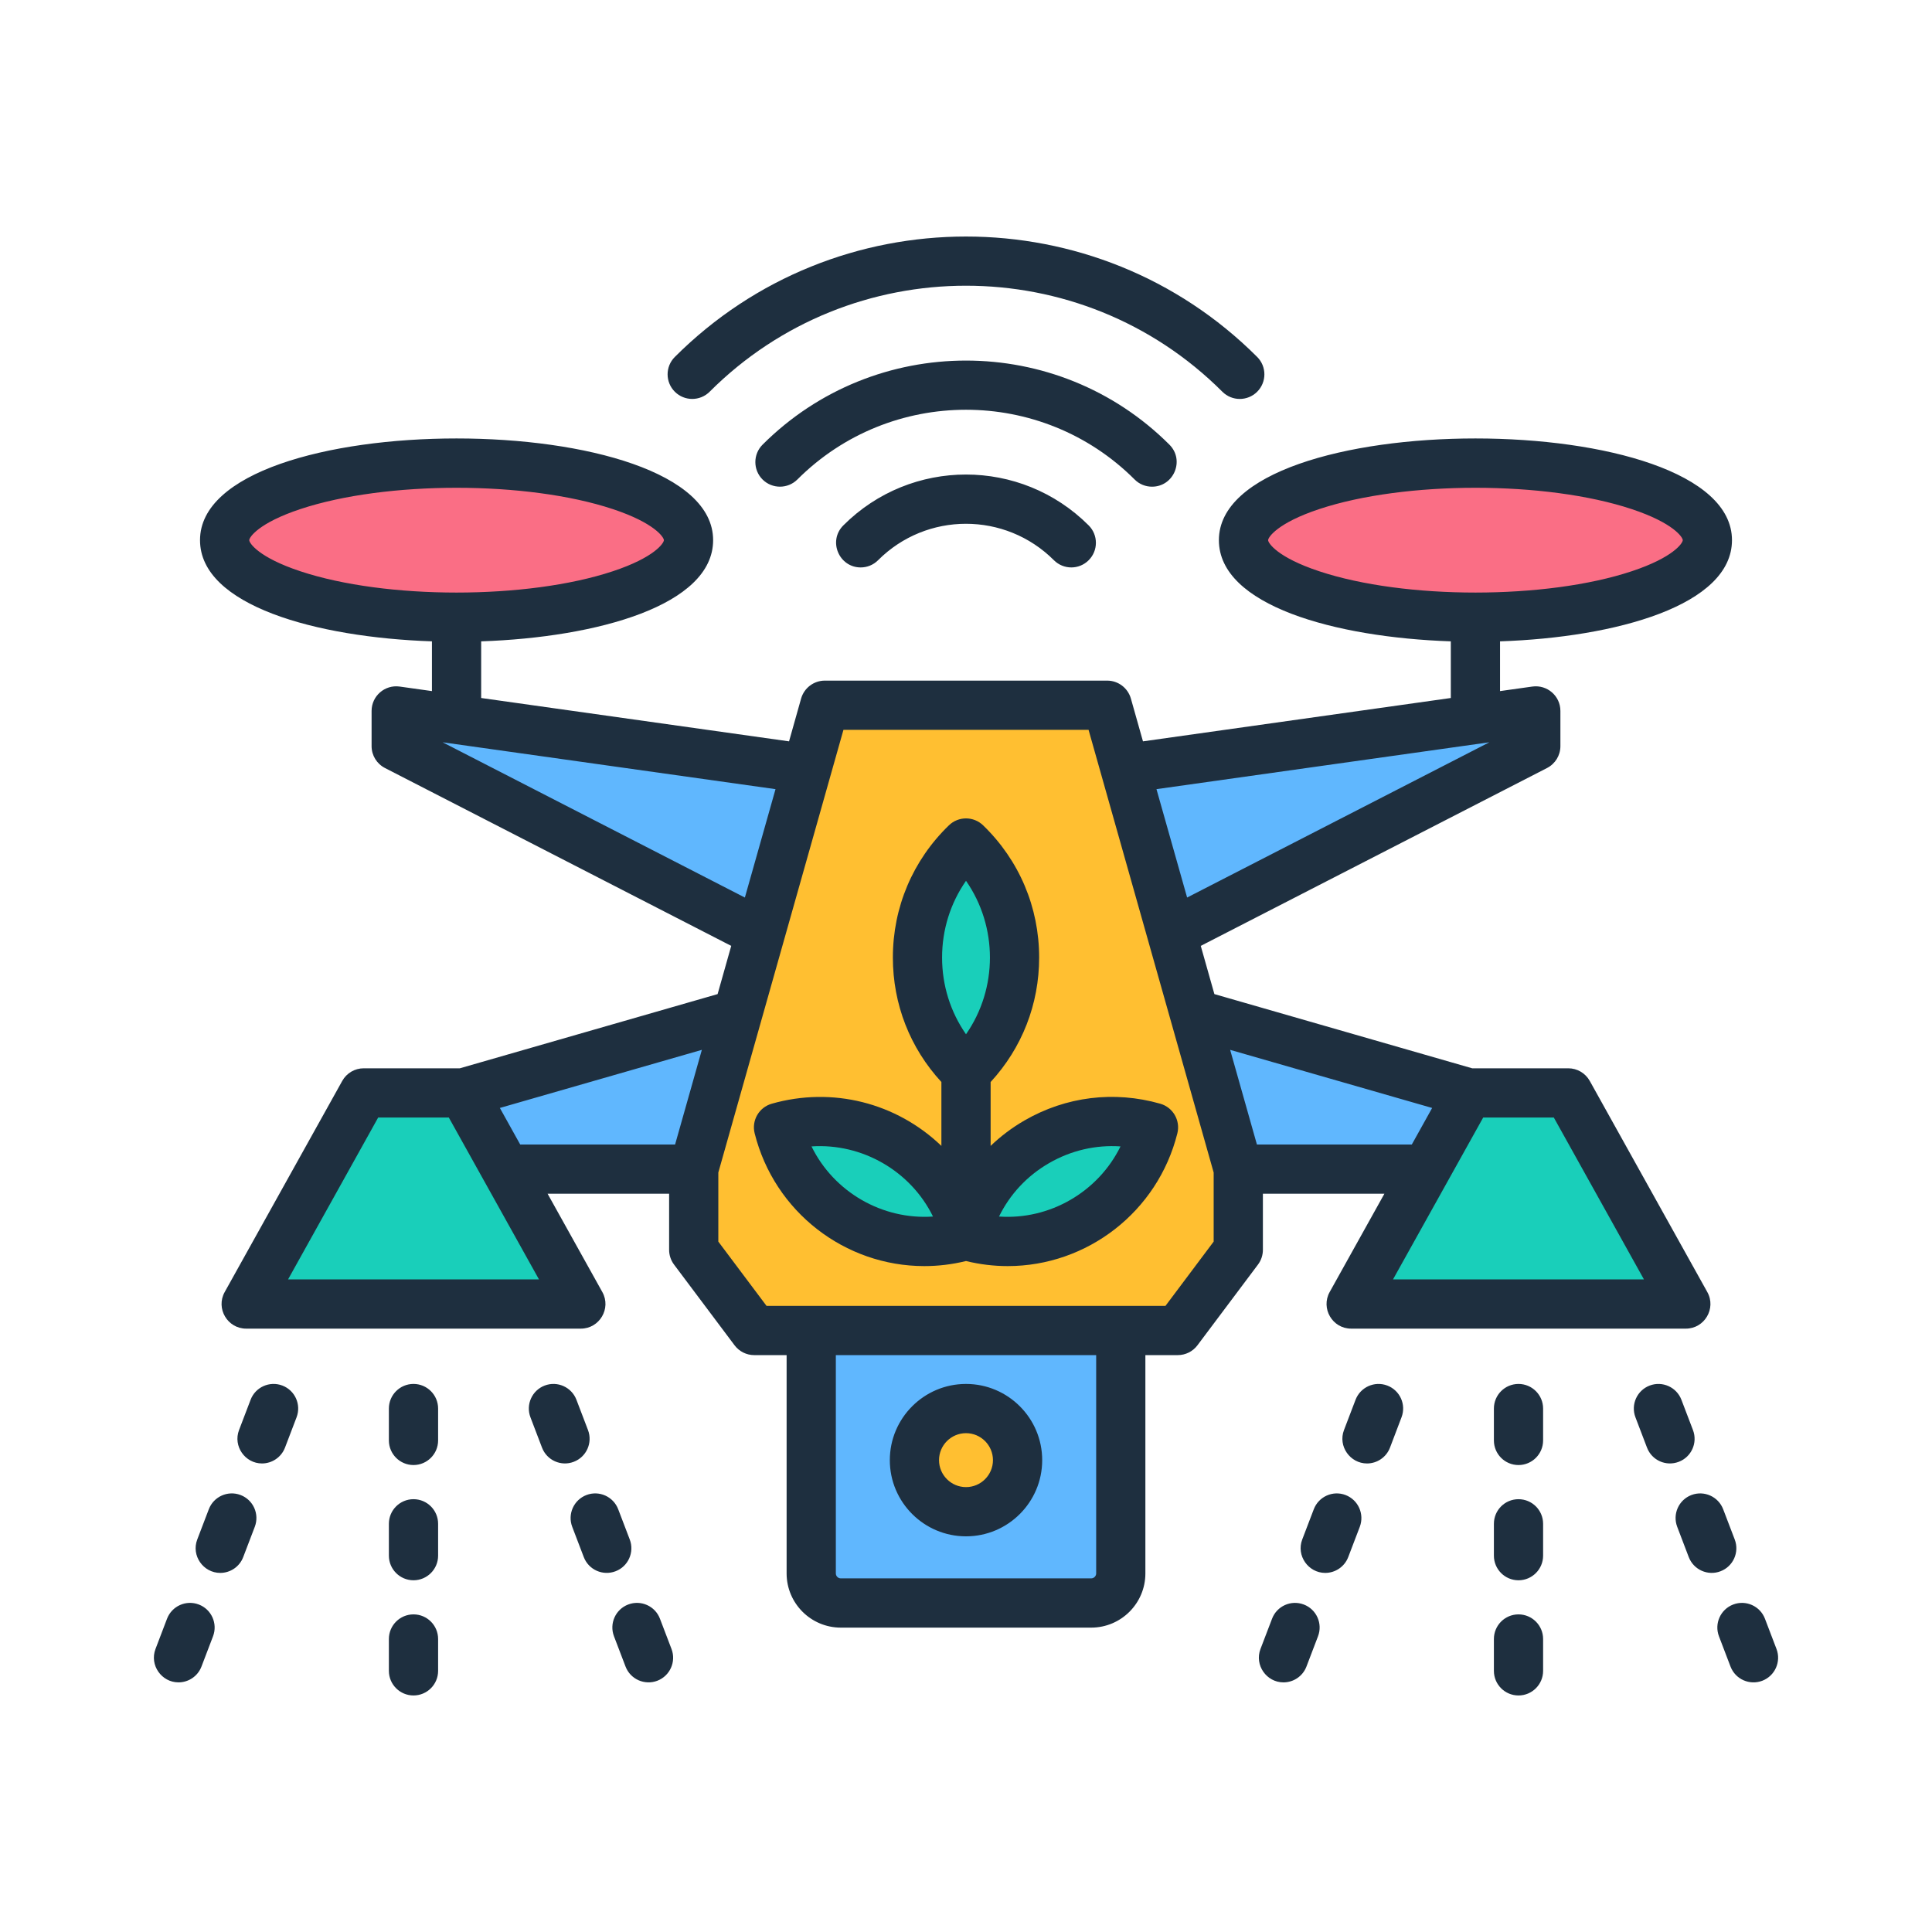
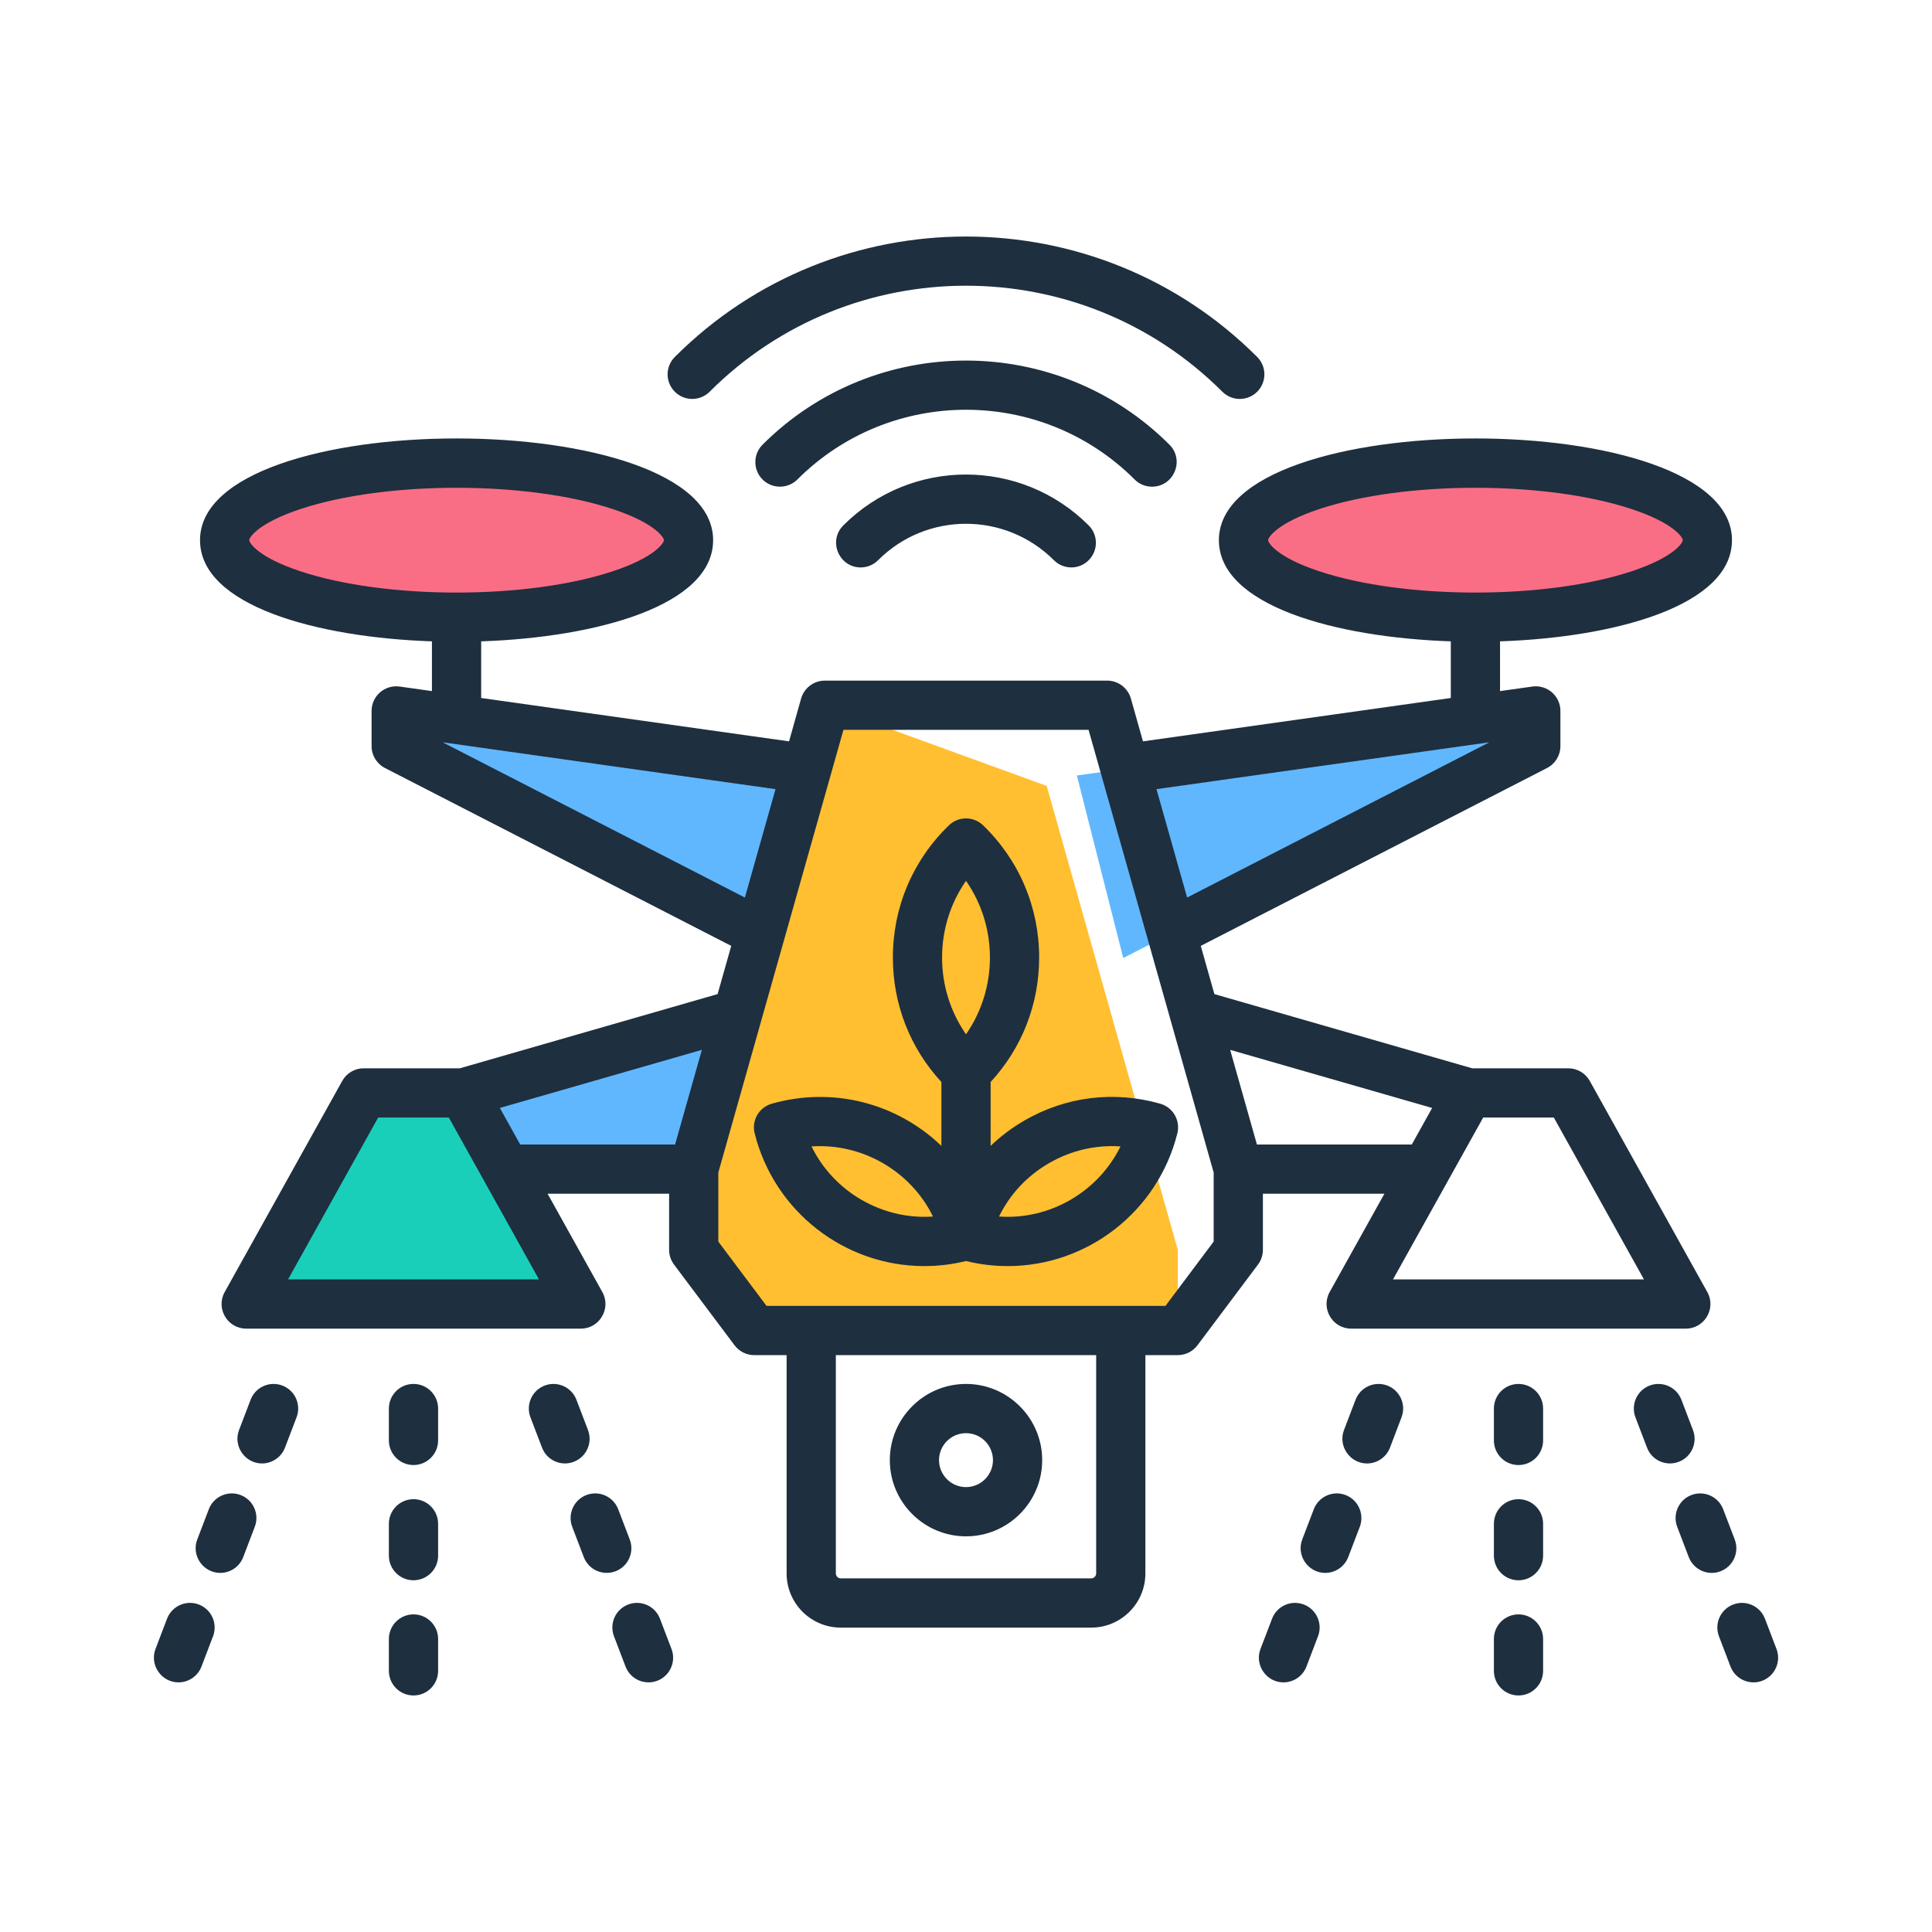
<svg xmlns="http://www.w3.org/2000/svg" id="Layer_1" enable-background="new 0 0 500 500" viewBox="0 0 500 500">
  <g clip-rule="evenodd" fill-rule="evenodd">
    <path d="m105.747 286.911 100.096-28.801-7.584 44.46h-93.957z" fill="#60b7fe" />
    <path d="m63.714 337.476 30.422-54.637h25.763l30.422 54.637z" fill="#19cfba" />
-     <path d="m394.256 286.911-100.096-28.801 7.584 44.46h93.957z" fill="#60b7fe" />
-     <path d="m436.289 337.476-30.422-54.637h-25.763l-30.421 54.637z" fill="#19cfba" />
-     <path d="m217.599 320.626h64.806c4.207 0 7.65 3.442 7.65 7.65v78.931c0 4.207-3.442 7.649-7.65 7.649h-64.806c-4.207 0-7.65-3.442-7.65-7.649v-78.931c0-4.207 3.442-7.65 7.65-7.65z" fill="#60b7fe" />
-     <path d="m250.002 364.534c7.373 0 13.351 5.977 13.351 13.351s-5.977 13.351-13.351 13.351c-7.373 0-13.351-5.977-13.351-13.351s5.977-13.351 13.351-13.351z" fill="#ffbf31" />
    <path d="m221.314 200.696-118.772-16.712v9.113l106.766 54.839z" fill="#60b7fe" />
    <path d="m278.69 200.696 118.772-16.712v9.113l-106.767 54.839z" fill="#60b7fe" />
    <ellipse cx="118.161" cy="139.799" fill="#fa6e85" rx="60.028" ry="19.922" />
    <ellipse cx="381.843" cy="139.799" fill="#fa6e85" rx="60.028" ry="19.922" />
-     <path d="m213.463 182.515-33.929 120.055v20.88l15.659 20.879h109.617l15.659-20.879v-20.88l-33.928-120.055z" fill="#ffbf31" />
-     <path d="m300.557 292.354c-2.711 10.714-9.561 19.897-19.302 25.523l.002.004c-4.93 2.846-10.199 4.557-15.503 5.211-5.309.655-10.661.256-15.751-1.116-5.091 1.372-10.443 1.771-15.752 1.116-5.305-.654-10.573-2.365-15.503-5.211l.002-.004c-10.034-5.795-16.311-14.609-19.303-25.523-.318-1.161.333-2.311 1.457-2.631 19.969-5.686 41.006 4.389 49.099 23.415 8.093-19.026 29.129-29.101 49.099-23.415 1.133.323 1.785 1.513 1.455 2.631zm-49.079-75.697c8.41 8.41 13.204 19.015 13.204 31.153 0 11.878-4.823 23.019-13.204 31.153-.822.798-2.085.805-2.954-.002-4.141-4.013-7.487-8.85-9.776-14.252-7.014-16.556-3.049-35.602 9.778-48.053.824-.8 2.133-.796 2.952.001z" fill="#19cfba" />
+     <path d="m213.463 182.515-33.929 120.055v20.88l15.659 20.879h109.617v-20.88l-33.928-120.055z" fill="#ffbf31" />
    <path d="m298.14 125.954c5.645 0 8.525-6.856 4.508-10.873-29.034-29.023-76.265-29.023-105.299 0-2.485 2.49-2.485 6.526 0 9.011 2.49 2.479 6.521 2.479 9.011 0 24.064-24.064 63.214-24.064 87.283 0 1.234 1.245 2.866 1.862 4.497 1.862zm-79.887 10.019c17.532-17.555 45.958-17.546 63.498 0 2.49 2.49 2.49 6.526 0 9.01-2.479 2.49-6.51 2.49-9 0-12.593-12.581-32.952-12.562-45.504 0-1.234 1.24-2.866 1.868-4.497 1.868-5.605 0-8.529-6.846-4.497-10.878zm-34.599-34.593c-2.49 2.485-6.526 2.485-9.011 0-2.49-2.49-2.49-6.515 0-9 41.548-41.554 109.163-41.554 150.716 0 2.485 2.485 2.485 6.51 0 9-2.492 2.49-6.521 2.489-9.011 0-36.583-36.584-96.115-36.584-132.694 0zm87.857 199.628c-5.699 3.284-10.148 8.077-12.966 13.83 13.102.924 25.658-6.354 31.438-18.145-6.402-.435-12.783 1.03-18.472 4.315zm-30.053 13.83c-5.769-11.781-18.346-19.034-31.438-18.145 5.776 11.804 18.331 19.057 31.438 18.145zm2.351-67.024c0 7.207 2.168 14.071 6.193 19.857 8.262-11.876 8.253-27.844 0-39.718-4.025 5.789-6.193 12.643-6.193 19.861zm21.332 42.16c10.723-6.198 23.2-7.733 35.125-4.336 3.3.939 5.27 4.336 4.433 7.674-5.092 20.305-23.352 34.352-43.915 34.352-3.59 0-7.207-.435-10.781-1.309-3.574.875-7.191 1.309-10.787 1.309-20.563 0-38.804-14.037-43.91-34.352-.842-3.338 1.122-6.735 4.433-7.674 15.673-4.456 32.225-.27 43.894 10.921v-16.535c-8.12-8.807-12.558-20.135-12.558-32.21 0-13.009 5.147-25.164 14.495-34.212 2.469-2.399 6.392-2.399 8.866 0 9.349 9.048 14.495 21.204 14.495 34.212 0 12.075-4.444 23.404-12.558 32.21v16.535c2.612-2.506 5.542-4.723 8.768-6.585zm48.954 13.476v17.876l-12.472 16.637h-103.243l-12.477-16.637v-17.876l32.382-114.572h63.434zm-30.407 47.253h-67.373v56.505c0 .692.585 1.277 1.283 1.277h64.808c.687 0 1.283-.585 1.283-1.277v-56.505zm-149.058-54.504h40.083l6.928-24.499-52.276 15.037zm4.857 34.91h-64.936l23.323-41.897h18.279zm53.285-98.826 7.932-28.051-86.156-12.128zm106.522-28.052 7.932 28.051 78.219-40.18zm19.068 67.47 6.928 24.499h40.083l5.265-9.461zm65.489 17.511h18.273l23.329 41.897h-64.942zm-306.134-141.373c22.152 7.362 58.731 7.352 80.886 0 10.862-3.601 13.213-7.315 13.213-8.045 0-.719-2.351-4.433-13.213-8.039-22.161-7.354-58.726-7.355-80.886 0-10.862 3.606-13.213 7.32-13.213 8.039 0 .73 2.351 4.444 13.213 8.045zm263.684 0c22.148 7.36 58.735 7.352 80.886 0 10.857-3.601 13.213-7.315 13.213-8.045 0-.719-2.356-4.433-13.213-8.039-22.159-7.355-58.728-7.355-80.886 0-10.862 3.606-13.213 7.32-13.213 8.039 0 .73 2.351 4.444 13.213 8.045zm-14.565 175.612c0 1.374-.44 2.716-1.272 3.821l-15.66 20.882c-1.197 1.605-3.091 2.549-5.098 2.549h-8.383v56.505c0 7.728-6.29 14.018-14.018 14.018h-64.808c-7.733 0-14.023-6.29-14.023-14.018v-56.505h-8.383c-2.002 0-3.896-.945-5.093-2.549l-15.66-20.882c-.832-1.105-1.272-2.447-1.272-3.821v-14.511h-31.448l14.163 25.438c2.372 4.261-.748 9.472-5.56 9.472h-86.606c-4.842 0-7.93-5.226-5.565-9.472l30.418-54.632c1.121-2.023 3.252-3.273 5.565-3.273h24.874l66.707-19.202 3.526-12.477-89.607-46.03c-2.131-1.095-3.467-3.273-3.467-5.662v-9.112c0-3.873 3.427-6.846 7.261-6.311l8.356 1.175v-12.875c-30.01-1.02-60.02-9.311-60.02-26.184 0-35.1 132.792-35.097 132.792 0 0 16.873-30.015 25.164-60.031 26.184v14.662l79.678 11.221 3.123-11.082c.784-2.737 3.29-4.637 6.134-4.637h73.083c2.844 0 5.345 1.9 6.129 4.637l3.129 11.082 79.668-11.221v-14.662c-30.01-1.02-60.021-9.311-60.021-26.184 0-35.099 132.787-35.098 132.787 0 0 16.873-30.01 25.164-60.026 26.184v12.875l8.361-1.175c3.825-.533 7.261 2.417 7.261 6.311v9.112c0 2.388-1.331 4.567-3.462 5.662l-89.612 46.03 3.526 12.477 66.713 19.202h24.874c2.308 0 4.433 1.25 5.56 3.273l30.418 54.632c2.372 4.248-.726 9.472-5.56 9.472h-86.612c-4.841 0-7.915-5.233-5.56-9.472l14.163-25.438h-31.443v14.511zm-83.817 54.434c0-3.848 3.134-6.982 6.982-6.982s6.976 3.134 6.976 6.982c0 3.842-3.129 6.976-6.976 6.976s-6.982-3.134-6.982-6.976zm-12.734 0c0-10.873 8.849-19.723 19.717-19.723 10.867 0 19.717 8.85 19.717 19.723 0 10.878-8.85 19.717-19.717 19.717-10.868 0-19.717-8.839-19.717-19.717zm162.7-19.723c-3.52 0-6.365 2.855-6.365 6.37v8.249c0 3.515 2.844 6.37 6.365 6.37 3.515 0 6.37-2.855 6.37-6.37v-8.249c0-3.515-2.855-6.37-6.37-6.37zm0 29.828c-3.52 0-6.365 2.844-6.365 6.37v8.243c0 3.515 2.844 6.37 6.365 6.37 3.515 0 6.37-2.855 6.37-6.37v-8.243c0-3.526-2.855-6.37-6.37-6.37zm-33.95-29.409c-3.284-1.25-6.961.392-8.222 3.687l-2.989 7.83c-1.599 4.184 1.591 8.646 5.957 8.646 2.565 0 4.985-1.567 5.951-4.106l2.979-7.835c1.262-3.29-.386-6.966-3.676-8.222zm-21.611 56.666c-3.295-1.256-6.971.392-8.216 3.676l-2.995 7.83c-1.6 4.183 1.569 8.646 5.946 8.646 2.565 0 4.986-1.562 5.952-4.1l2.989-7.83c1.256-3.285-.386-6.971-3.676-8.222zm111.524-16.824-2.989-7.825c-1.256-3.29-4.932-4.937-8.222-3.687-3.284 1.256-4.932 4.932-3.676 8.227l2.984 7.83c1.272 3.321 4.982 4.926 8.216 3.676 3.29-1.245 4.943-4.932 3.687-8.221zm-55.963 19.379c-3.52 0-6.365 2.855-6.365 6.37v8.248c0 3.515 2.844 6.365 6.365 6.365 3.515 0 6.37-2.85 6.37-6.365v-8.248c0-3.515-2.855-6.37-6.37-6.37zm-44.758-30.891c-3.284-1.251-6.966.397-8.222 3.687l-2.989 7.825c-1.593 4.188 1.586 8.646 5.951 8.646 2.565 0 4.986-1.562 5.957-4.1l2.989-7.83c1.246-3.296-.402-6.972-3.686-8.228zm89.913-16.813-2.989-7.83c-1.251-3.29-4.937-4.937-8.222-3.687-3.285 1.256-4.932 4.932-3.676 8.222l2.989 7.835c1.262 3.313 4.938 4.932 8.222 3.676 3.284-1.245 4.931-4.932 3.676-8.216zm21.616 56.655-2.989-7.83c-1.256-3.284-4.932-4.932-8.216-3.676-3.29 1.251-4.937 4.937-3.687 8.222l2.989 7.83c1.274 3.334 4.987 4.916 8.222 3.681 3.284-1.256 4.932-4.942 3.681-8.227zm-352.743-38.763c-3.515 0-6.37 2.844-6.37 6.37v8.243c0 3.515 2.855 6.37 6.37 6.37s6.37-2.855 6.37-6.37v-8.243c0-3.526-2.855-6.37-6.37-6.37zm0 29.812c-3.515 0-6.37 2.855-6.37 6.37v8.248c0 3.515 2.855 6.365 6.37 6.365s6.37-2.85 6.37-6.365v-8.248c0-3.515-2.855-6.37-6.37-6.37zm-33.938-59.221c-3.29-1.25-6.977.397-8.222 3.687l-2.989 7.83c-1.597 4.18 1.575 8.646 5.941 8.646 2.565 0 4.986-1.567 5.957-4.106l2.989-7.835c1.256-3.29-.392-6.966-3.676-8.222zm-10.814 28.33c-3.284-1.251-6.971.397-8.222 3.687l-2.989 7.825c-1.602 4.196 1.578 8.646 5.952 8.646 2.571 0 4.98-1.562 5.946-4.1l2.989-7.83c1.256-3.296-.386-6.972-3.676-8.228zm44.752-28.749c-3.515 0-6.37 2.855-6.37 6.37v8.249c0 3.515 2.855 6.37 6.37 6.37s6.37-2.855 6.37-6.37v-8.249c0-3.515-2.855-6.37-6.37-6.37zm-55.561 57.085c-3.284-1.256-6.966.392-8.222 3.676l-2.989 7.841c-1.589 4.18 1.582 8.635 5.951 8.635 2.565 0 4.986-1.562 5.952-4.1l2.989-7.83c1.251-3.285-.396-6.971-3.681-8.222zm119.344 3.676c-1.245-3.284-4.932-4.932-8.222-3.676-3.284 1.251-4.932 4.937-3.676 8.222l2.989 7.83c1.271 3.326 4.984 4.917 8.222 3.681 3.285-1.256 4.932-4.943 3.676-8.227zm-7.814-20.5-2.989-7.825c-1.256-3.29-4.932-4.937-8.216-3.687-3.29 1.256-4.937 4.932-3.687 8.227l2.989 7.83c1.267 3.323 4.965 4.922 8.222 3.676 3.284-1.245 4.931-4.932 3.681-8.221zm-14.495-20.109c3.29-1.245 4.937-4.932 3.687-8.216l-2.989-7.83c-1.256-3.29-4.932-4.937-8.222-3.687-3.284 1.256-4.932 4.932-3.681 8.222l2.989 7.835c1.265 3.321 4.972 4.936 8.216 3.676z" fill="#1e2f3f" />
  </g>
</svg>